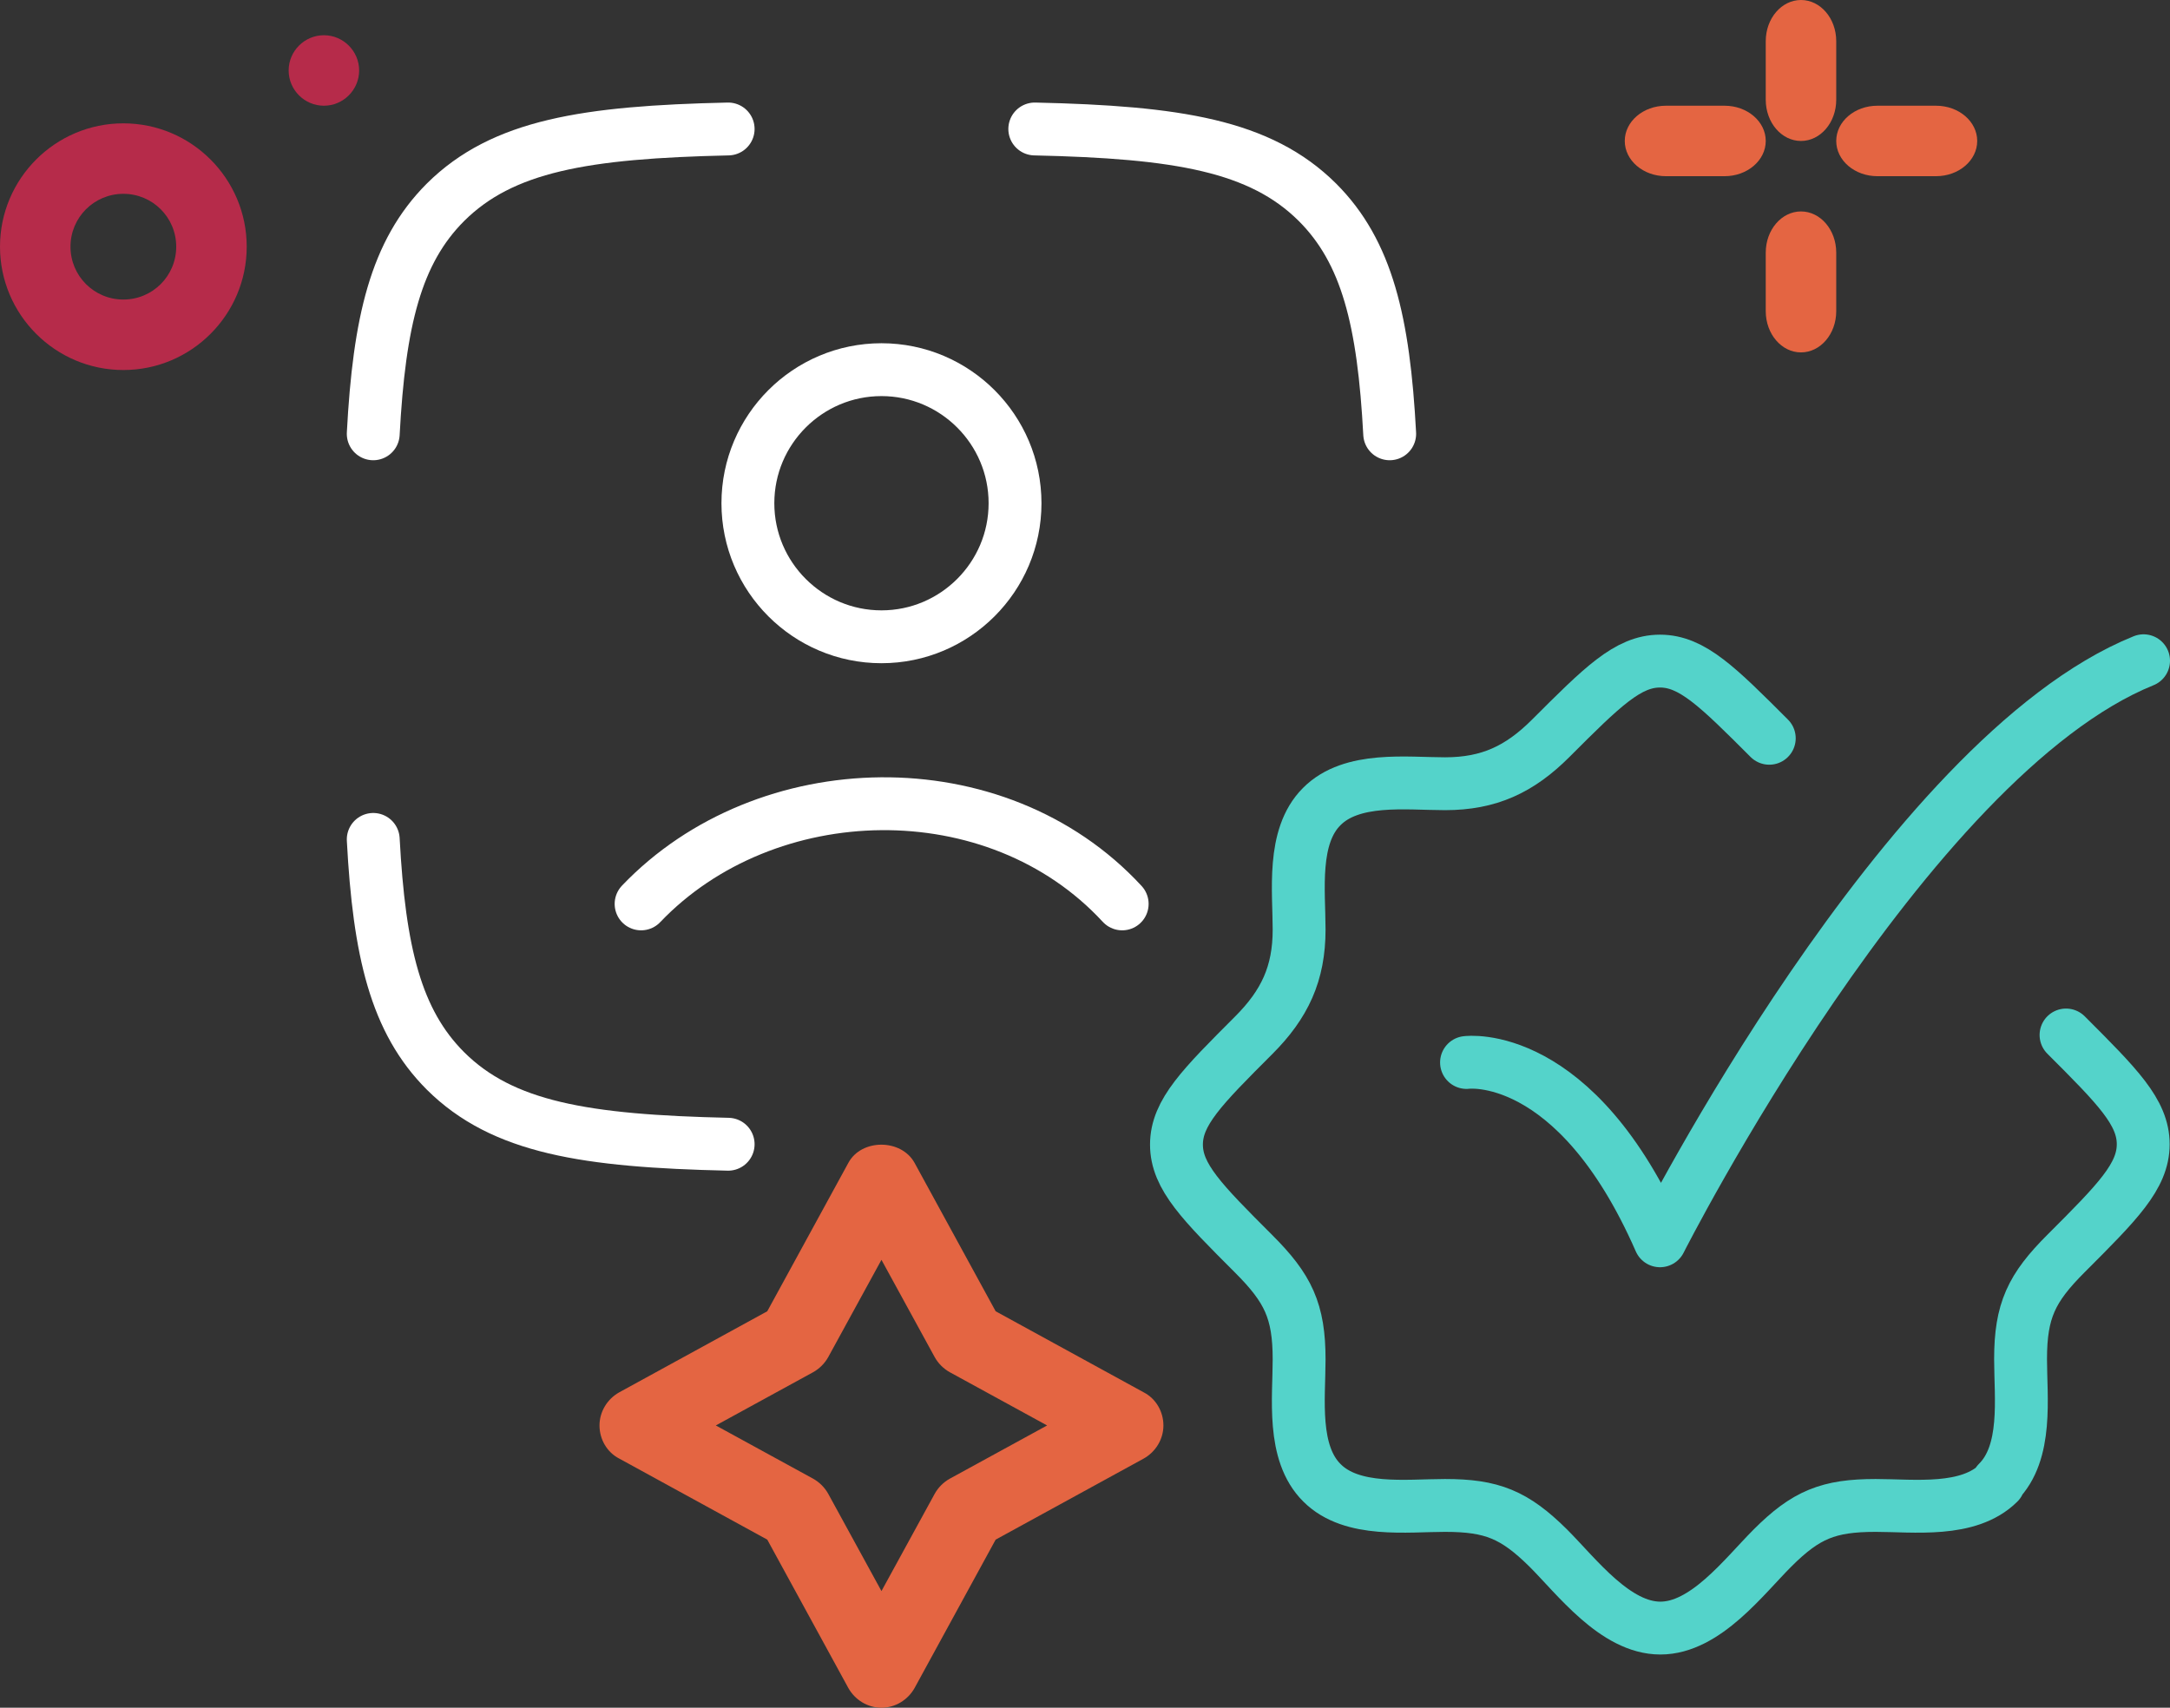
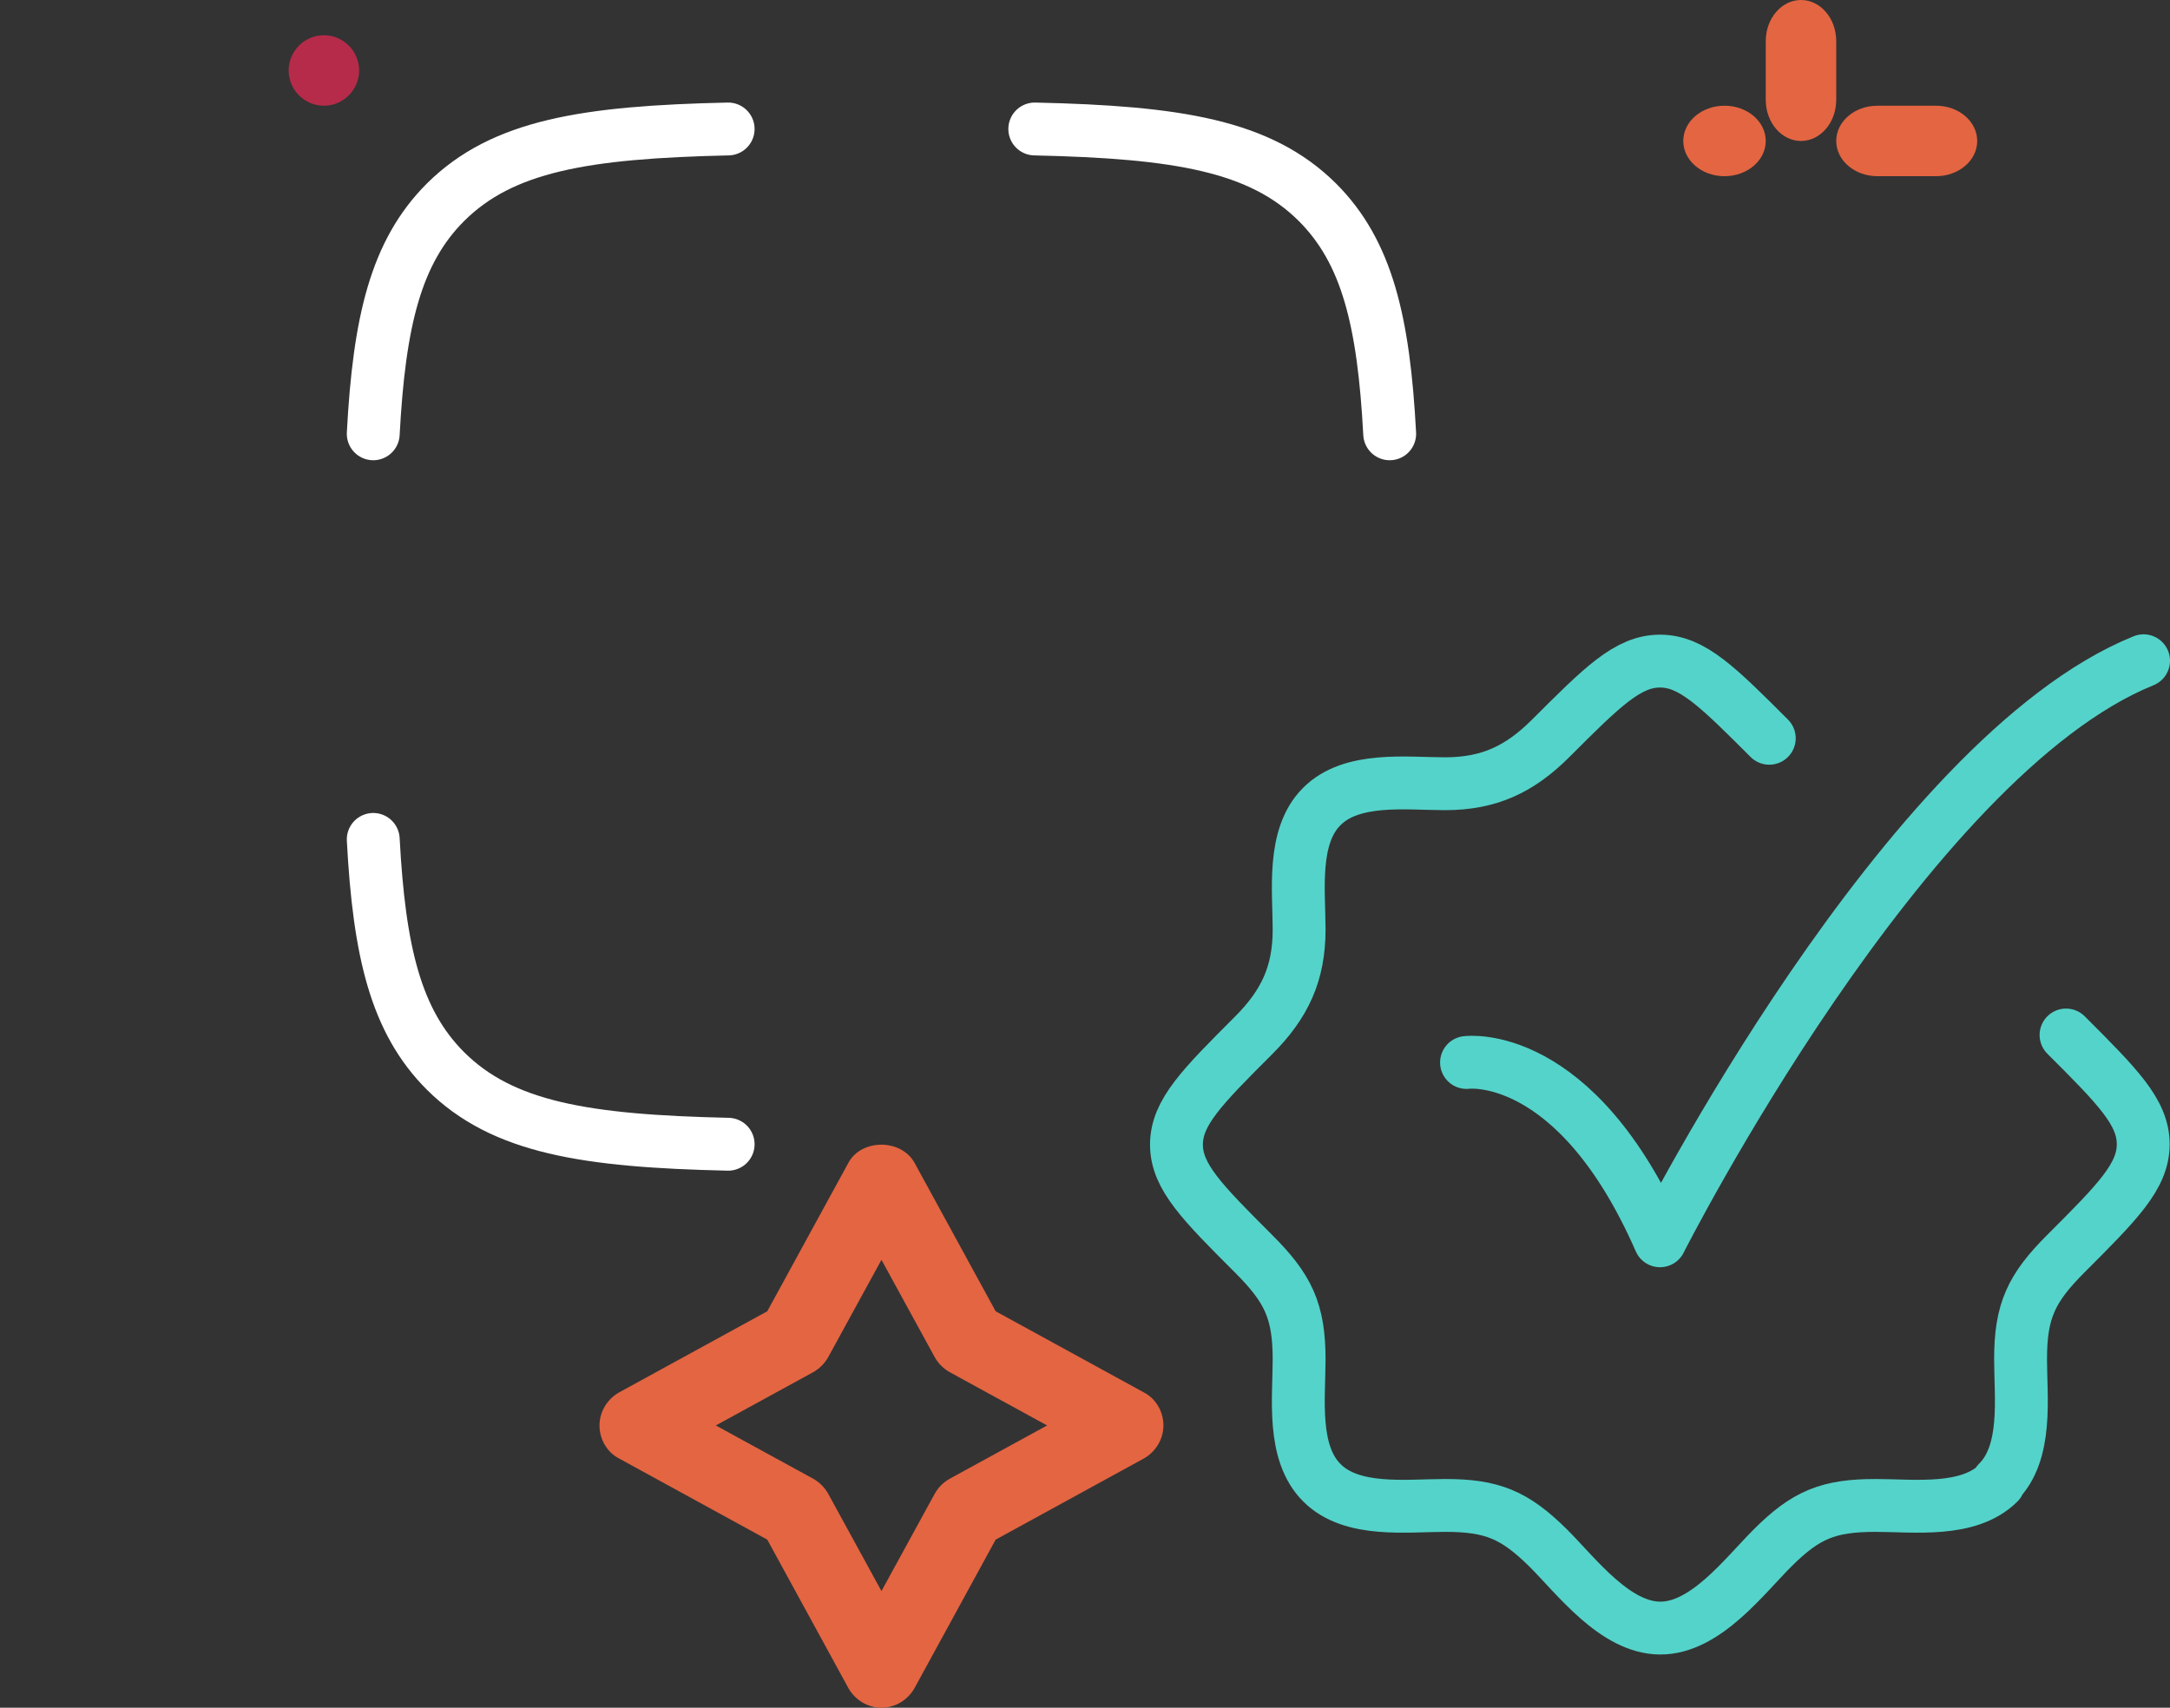
<svg xmlns="http://www.w3.org/2000/svg" id="Layer_1" data-name="Layer 1" viewBox="0 0 61.57 48.46">
  <rect x="0" y="0" width="61.57" height="48.46" fill="#333333" stroke="none" />
  <defs>
    <style>
      .cls-1 {
        stroke: #54d3ca;
      }

      .cls-1, .cls-2, .cls-3 {
        fill: none;
        stroke-linecap: round;
        stroke-width: 1.5px;
      }

      .cls-1, .cls-3 {
        stroke-linejoin: round;
      }

      .cls-2, .cls-3 {
        stroke: #fff;
      }

      .cls-4 {
        fill: #b62b4a;
      }

      .cls-4, .cls-5 {
        stroke-width: 0px;
      }

      .cls-5 {
        fill: #e46542;
      }
    </style>
  </defs>
  <path class="cls-5" d="M32.45,39.51l-4.2-2.3-2.3-4.21c-.38-.69-1.51-.69-1.88,0l-2.3,4.21-4.2,2.3c-.34.19-.56.55-.56.94s.21.76.56.94l4.2,2.3,2.3,4.21c.19.34.55.56.94.56s.75-.22.94-.56l2.3-4.21,4.2-2.3c.34-.19.56-.55.56-.94s-.21-.76-.56-.94ZM26.95,41.96c-.18.1-.33.25-.43.43l-1.51,2.76-1.51-2.76c-.1-.18-.25-.33-.43-.43l-2.76-1.51,2.76-1.51c.18-.1.33-.25.43-.43l1.51-2.76,1.51,2.76c.1.18.25.33.43.43l2.76,1.51-2.76,1.51Z" />
  <path class="cls-5" d="M51.1,4c.55,0,1-.52,1-1.17v-1.66c0-.65-.45-1.17-1-1.17s-1,.52-1,1.17v1.66c0,.65.45,1.17,1,1.17Z" />
-   <path class="cls-5" d="M51.1,10c.55,0,1-.52,1-1.17v-1.66c0-.65-.45-1.17-1-1.17s-1,.52-1,1.17v1.66c0,.65.45,1.17,1,1.17Z" />
-   <path class="cls-5" d="M47.27,5h1.66c.65,0,1.17-.45,1.17-1s-.52-1-1.17-1h-1.66c-.65,0-1.17.45-1.17,1s.52,1,1.17,1Z" />
+   <path class="cls-5" d="M47.27,5h1.66c.65,0,1.17-.45,1.17-1s-.52-1-1.17-1c-.65,0-1.17.45-1.17,1s.52,1,1.17,1Z" />
  <path class="cls-5" d="M53.27,5h1.66c.65,0,1.17-.45,1.17-1s-.52-1-1.17-1h-1.66c-.65,0-1.17.45-1.17,1s.52,1,1.17,1Z" />
-   <path class="cls-4" d="M0,7c0,1.93,1.57,3.5,3.5,3.5s3.5-1.57,3.5-3.5-1.57-3.5-3.5-3.5S0,5.07,0,7ZM5,7c0,.83-.67,1.5-1.5,1.5s-1.5-.67-1.5-1.5.67-1.5,1.5-1.5,1.5.67,1.5,1.5Z" />
  <path class="cls-4" d="M9.19,3c.55,0,1-.45,1-1s-.45-1-1-1-1,.45-1,1,.45,1,1,1h0Z" />
  <path class="cls-1" d="M50.2,20.95c-1.46-1.46-2.19-2.19-3.1-2.19s-1.64.73-3.1,2.19c-.88.88-1.75,1.29-3,1.29-1.09,0-2.65-.21-3.5.65-.85.85-.64,2.4-.64,3.49,0,1.25-.41,2.12-1.29,3-1.46,1.46-2.19,2.19-2.19,3.1s.73,1.64,2.19,3.1c.98.98,1.29,1.62,1.29,3,0,1.09-.21,2.65.65,3.5.85.85,2.4.64,3.49.64,1.33,0,1.97.26,2.93,1.21.81.81,1.9,2.27,3.18,2.27s2.37-1.46,3.18-2.27c.95-.95,1.59-1.21,2.93-1.21,1.09,0,2.63.21,3.49-.64M58.62,29.37c1.46,1.46,2.19,2.19,2.19,3.1s-.73,1.64-2.19,3.1c-.98.98-1.29,1.62-1.29,3,0,1.09.21,2.65-.65,3.5M56.69,42.07h0" />
  <path class="cls-1" d="M41.61,30.15s3.09-.42,5.49,5.06c0,0,6.94-13.72,13.72-16.46" />
  <path class="cls-3" d="M20.66,3.66c-4.05.09-6.4.47-8.02,2.08-1.41,1.41-1.88,3.38-2.05,6.57M29.36,3.66c4.05.09,6.4.47,8.02,2.08,1.41,1.41,1.88,3.38,2.05,6.57M20.66,32.47c-4.05-.09-6.4-.47-8.02-2.08-1.41-1.41-1.88-3.38-2.05-6.57" />
-   <path class="cls-2" d="M18.19,25.65c3.53-3.7,10.07-3.88,13.65,0M28.8,14.28c0,2.09-1.7,3.79-3.79,3.79s-3.79-1.7-3.79-3.79,1.7-3.79,3.79-3.79,3.79,1.7,3.79,3.79Z" />
</svg>